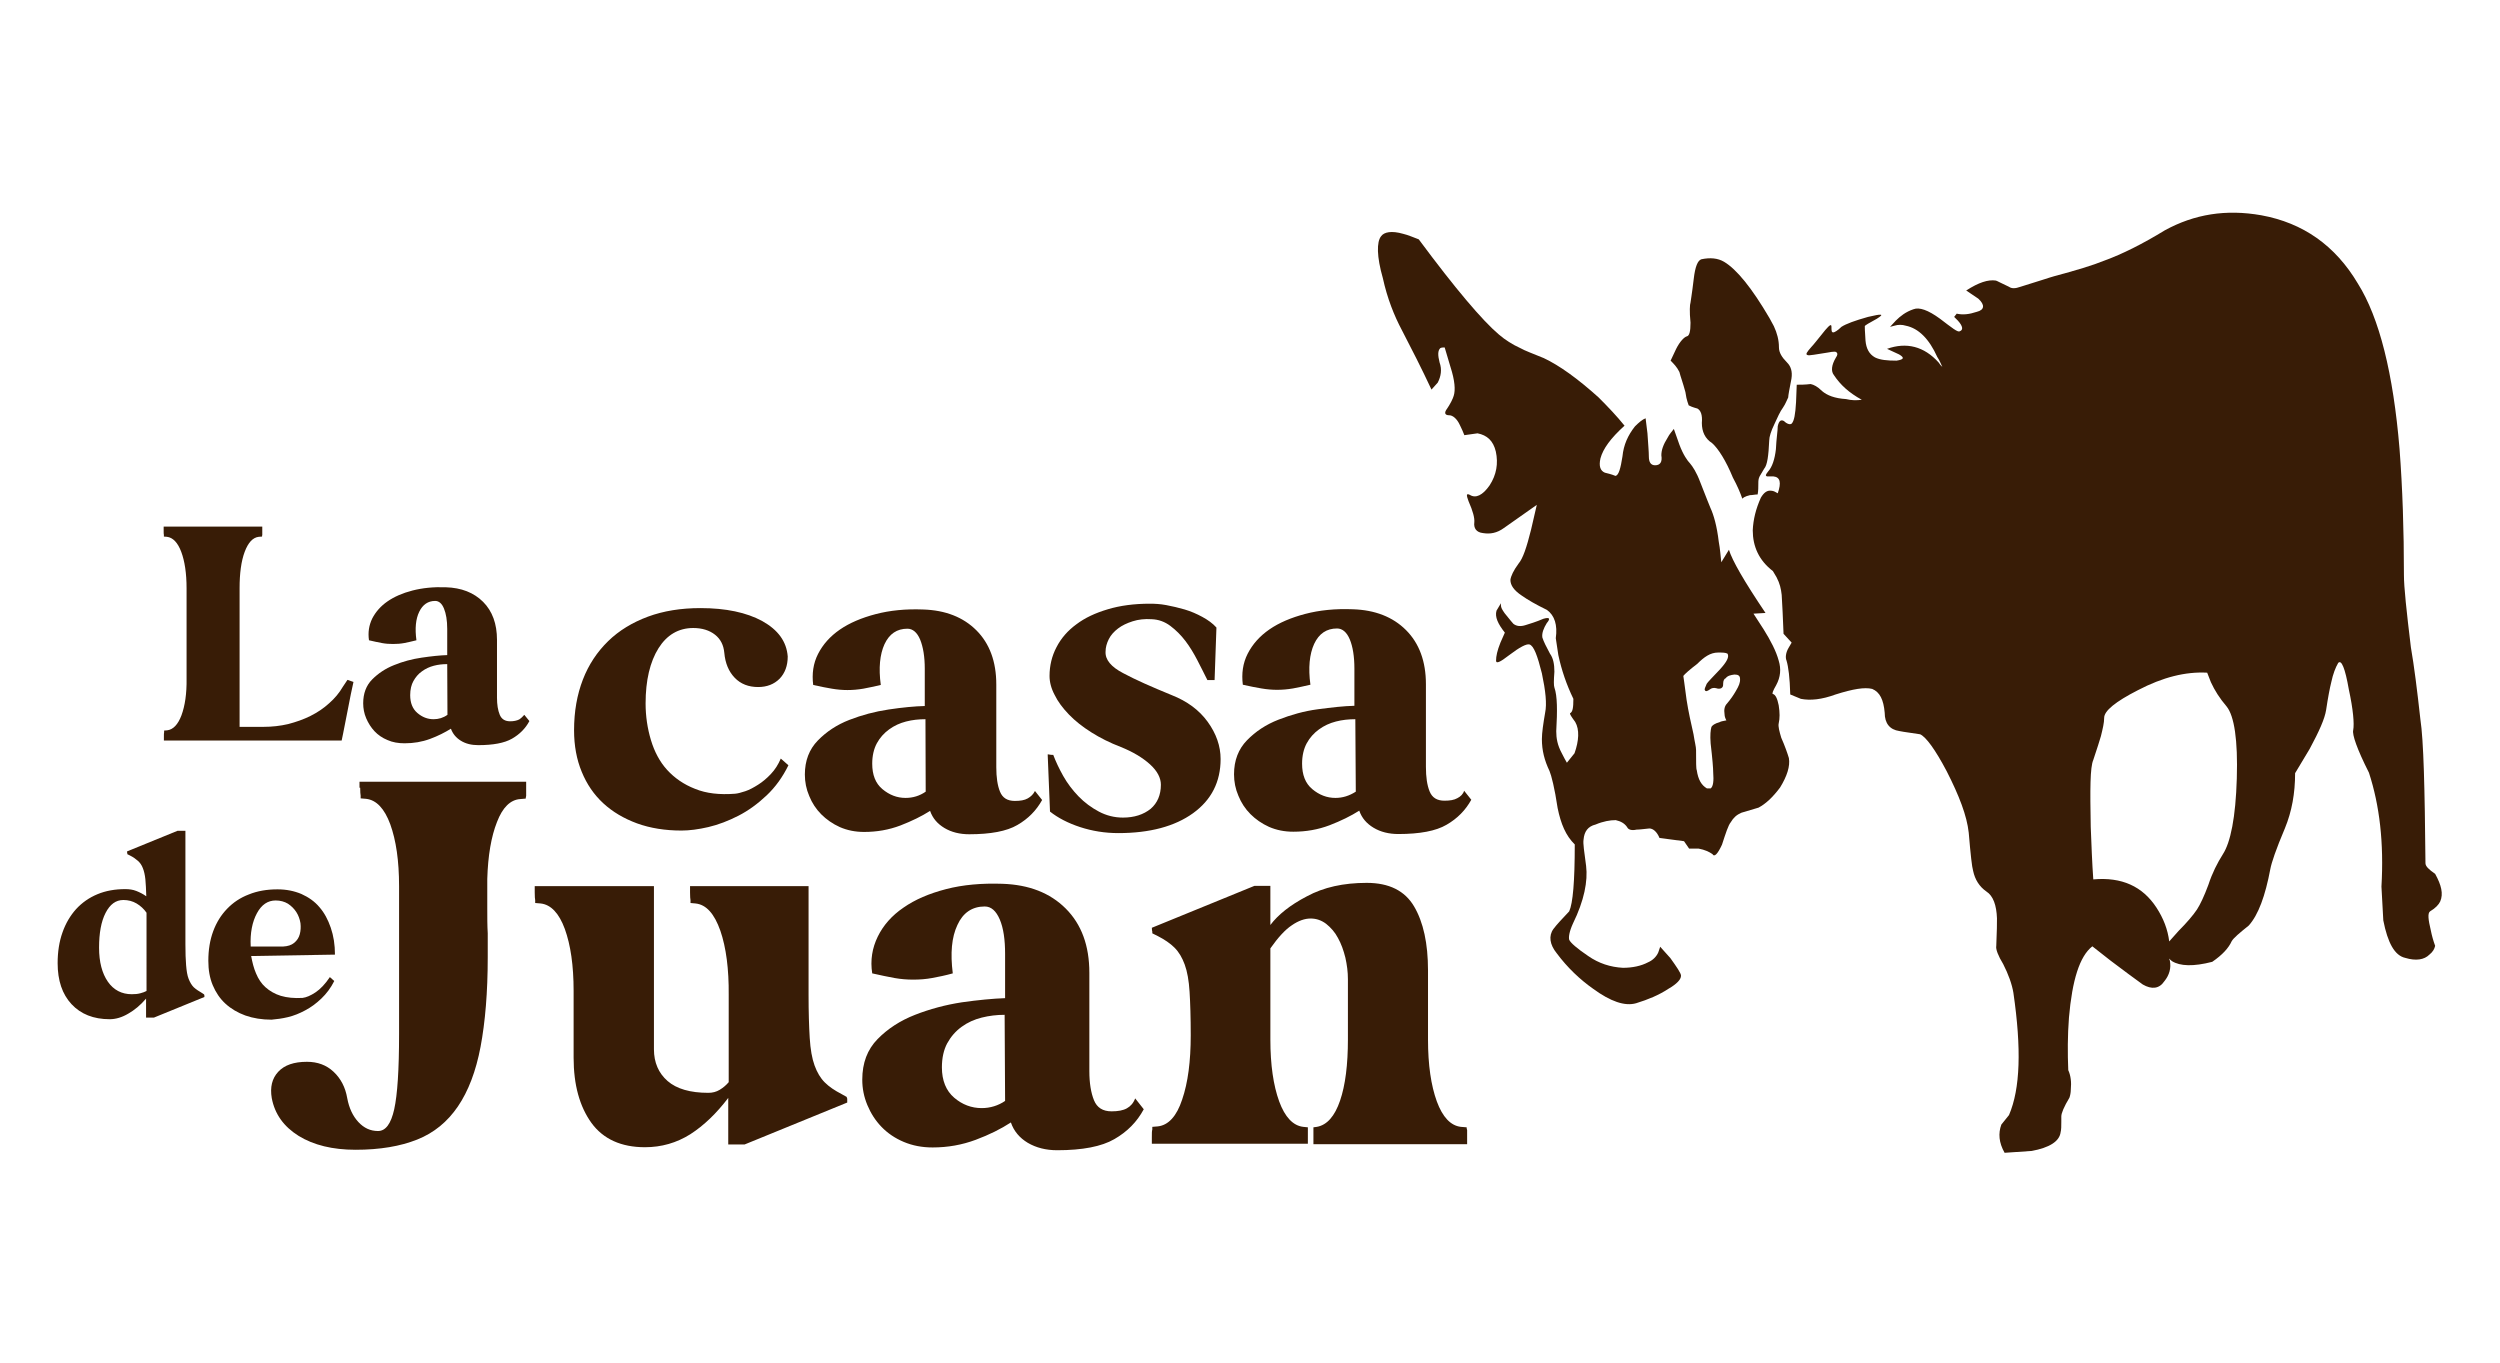
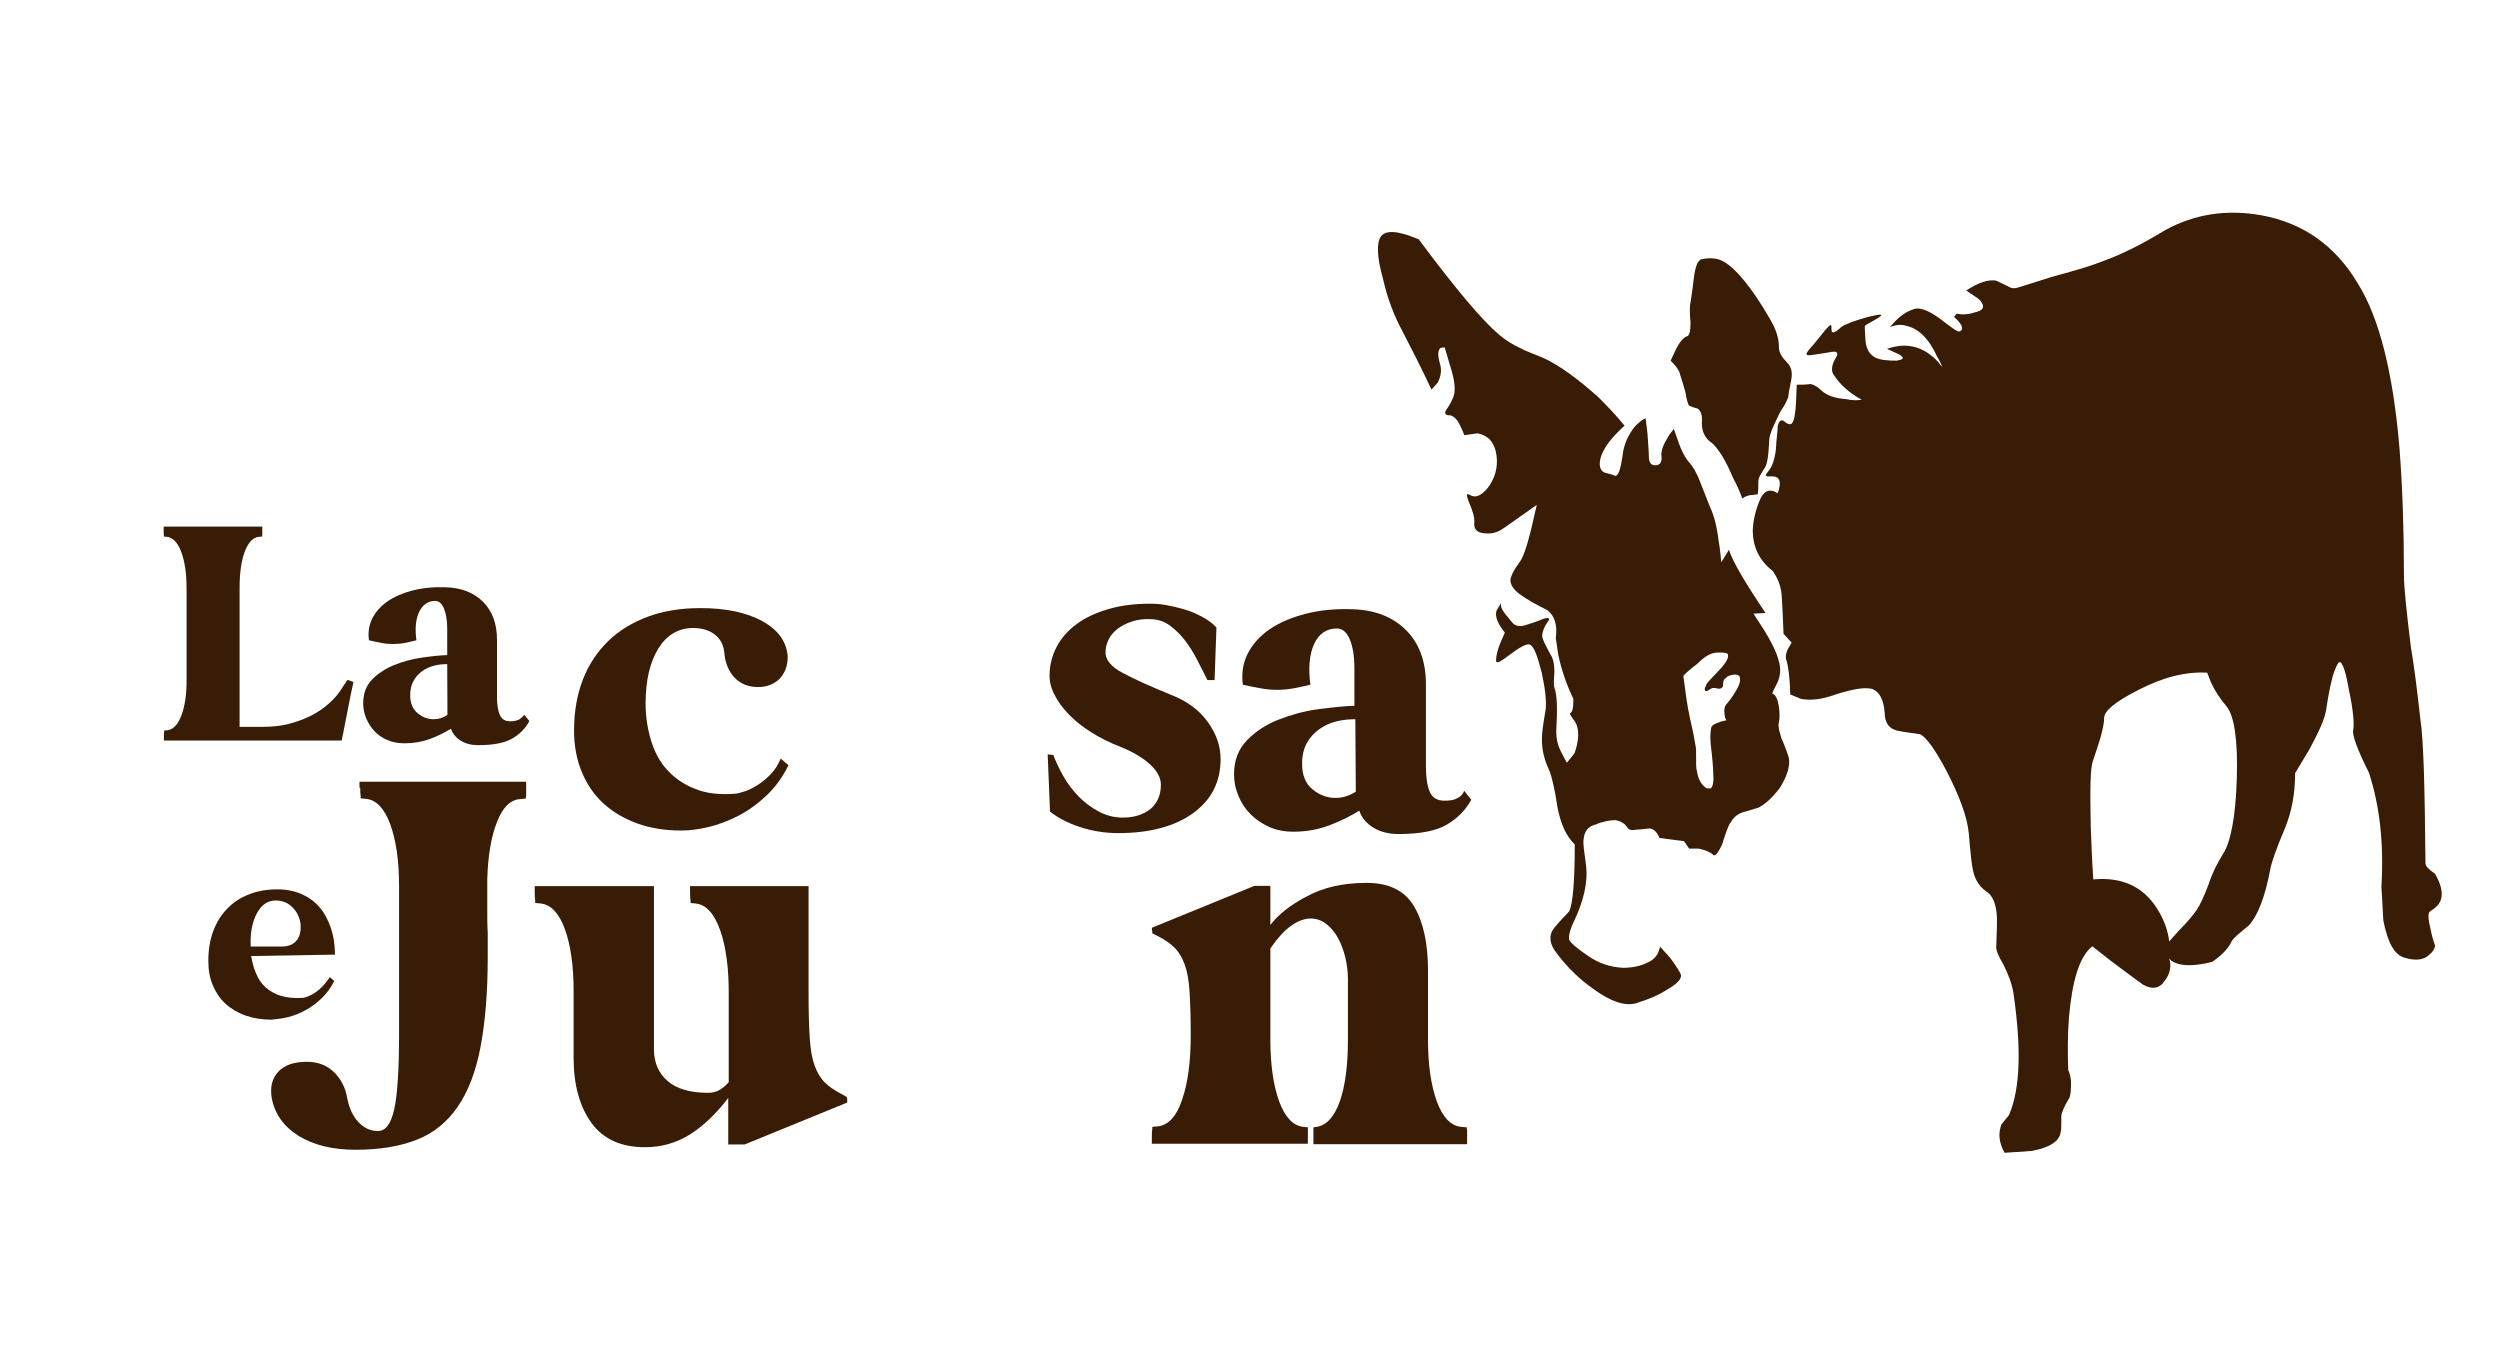
<svg xmlns="http://www.w3.org/2000/svg" id="Capa_1" x="0px" y="0px" width="1080px" height="589px" viewBox="0 0 1080 589" style="enable-background:new 0 0 1080 589;" xml:space="preserve">
  <style type="text/css">
	.st0{fill:#381C06;}
</style>
  <g>
    <path class="st0" d="M1047.8,372.9c-0.3-32.5-0.8-53-2.2-62.2c-1.4-12.7-2.7-23-4.1-31.1c-1.9-15.7-3-26-3-31.1   c0-19.5-0.6-37.6-1.9-54.6c-2.7-32.5-8.7-56.6-18-71.4c-9.8-16.5-23.7-26.2-41.7-29.5c-15.3-2.7-28.9-0.5-41.7,6.5   c-9.8,6-18.5,10.3-25.9,13c-5.4,2.2-12.5,4.3-21.8,6.8c-1.9,0.5-6.8,2.2-14.7,4.6c-2.2,0.8-3.8,0.8-4.9,0c-3.5-1.6-5.4-2.7-5.7-2.7   c-3.3-0.5-7.4,0.8-12.8,4.3l5.2,3.5c3,2.7,2.7,4.9-0.6,5.7c-3.3,1.1-6,1.4-8.7,0.8l-1.1,1.4l1.6,1.6c2.2,2.4,2.4,4.1,0.8,4.6   c-0.8,0.6-3.5-1.6-8.5-5.4c-5.2-3.8-9-5.1-11.5-4.1c-3.3,1.1-5.7,3-7.6,4.9l-2.5,2.7l1.9-0.5c1.6-0.5,3.3-0.5,4.9,0   c5.5,1.1,10.1,5.7,13.6,13.5c1.1,1.6,1.6,3.2,2.2,4.3c-0.6-0.5-1.1-1.1-1.6-1.9c-6.3-7-13.9-8.9-22.3-5.9l5.2,2.4   c2.4,1.4,2.2,2.2-1.1,2.7c-4.1,0-7.1-0.3-9.3-1.4c-2.5-1.4-3.8-3.8-4.1-7.3c-0.3-3.8-0.3-6-0.3-6.2c0-0.3,1.9-1.4,5.2-3.2   c3.5-2.2,2.2-2.2-3.8-0.8c-5.7,1.6-9.5,3-11.5,4.3c-1.6,1.6-3,2.4-3.5,2.4c-0.8,0-0.8-0.8-0.8-2.4c0-1.4-0.8-0.8-2.7,1.4   c-3.3,4.1-5.2,6.5-6,7.3c-1.9,2.2-2.7,3.2-1.6,3.5c0.6,0.3,3.5-0.3,8.7-1.1c2.5-0.5,3.8-0.5,3.8,0c0.5,0.3,0.5,1.1-0.3,2.2   c-1.9,3.2-2.2,5.9-0.8,7.6c2.7,4.1,6.5,7.6,12,10.6c-2.2,0.3-4.4,0.3-6.8-0.3c-4.9-0.3-8.2-1.6-10.4-3.5c-1.9-1.9-3.5-2.7-4.9-3   c-2.4,0.3-4.4,0.3-6,0.3l-0.3,7.6c-0.3,5.1-0.8,8.1-1.9,9.2c-0.5,0.5-1.9,0.3-3.3-1.1c-1.4-0.8-2.2,0-2.7,2.2c0,1.9-0.6,5.4-0.8,10   c-0.5,4.3-1.6,7.6-3.3,9.5c-1.1,1.4-1.4,1.9-0.5,2.2h2.7c3,0.3,3.5,2.7,1.9,7.3c-0.8-0.5-1.9-1.1-2.7-1.1c-1.9-0.3-3.3,0.8-4.6,3   c-2.2,4.9-3.3,9.5-3.5,14.1c0,7,2.7,13,8.7,17.6l1.6,2.7c1.4,2.7,1.9,4.9,2.2,7.6c0.3,4.1,0.5,10,0.8,16.8l3.5,3.8l-1.4,2.4   c-1.1,1.9-1.4,4.1-0.8,5.4c0.8,2.7,1.4,7.3,1.6,14.6l4.6,1.9c4.1,0.8,9,0.3,15-1.9c7.6-2.4,12.5-3.2,15.8-2.4   c3.3,1.4,4.9,4.6,5.4,10.3c0,4.6,2.2,7.3,6.3,7.9c2.4,0.5,5.4,0.8,9,1.4c2.5,1.1,6.5,6.5,11.5,16c5.4,10.6,8.7,19.2,9.5,26.5   c0.8,9.5,1.4,14.9,1.9,16.5c0.8,3.8,2.7,6.8,5.7,8.9c3,1.9,4.4,6,4.6,11.6c0,1.9,0,5.7-0.3,11.9c-0.3,1.4,0.8,4.3,3,7.9   c2.2,4.3,3.8,8.7,4.4,12.4c3.5,24.1,3,41.4-1.9,52.8l-3.3,4.1c-1.4,3.8-1.1,7.8,1.4,12.2l11.7-0.8c7.6-1.4,12-4.1,12.5-8.1   c0.3-1.1,0.3-2.7,0.3-4.6v-2.2c0-1.4,1.1-4.1,3.5-8.1c0.3-0.8,0.6-2.2,0.6-3.5c0.3-3.2,0-6-1.1-8.4c-0.3-7.3-0.3-14.9,0.3-22.7   c1.4-16.2,4.6-26.5,10.1-30.8l7.9,6.2c5.7,4.3,10.4,7.8,13.9,10.3c3.8,2.2,7.1,1.9,9.3-1.4c2.2-2.7,3-5.7,2.4-8.9l-0.4-0.9   c0.2,0.2,0.6,0.5,1.3,1.1c3.5,2.2,9.3,2.4,17.4,0.3c4.4-3,7.1-6,8.4-8.9c0.8-1.4,3.3-3.5,7.4-6.8c4.1-4.6,7.1-12.7,9.3-24.4   c0.5-2.7,2.4-8.4,6.3-17.6c3-7.3,4.4-15.1,4.4-23.8l6.3-10.5c4.1-7.6,6.5-13,7.1-16.8c0.8-5.4,1.6-9.5,2.2-11.9   c0.8-3.8,1.9-6.5,3-8.4c1.4-1.6,3,2.2,4.6,11.4c1.9,8.7,2.4,14.9,1.9,17.6c-0.5,1.9,1.6,8.1,6.8,18.4c4.6,14.1,6.5,30.3,5.4,49.2   l0.8,14.6c1.9,9.7,4.9,15.2,9.5,16.2c4.6,1.4,8.2,0.8,10.4-1.4c1.4-1.1,2.2-2.4,2.5-3.8c-0.8-2.2-1.4-4.3-1.9-6.8   c-1.1-4.6-1.4-7.3-0.3-8.1c2.4-1.4,3.8-3,4.4-4.3c1.4-3.3,0.5-7-2.2-11.9C1049.2,375.6,1047.8,374.2,1047.8,372.9z M966.3,336.3   c-0.5,16.8-2.7,27.6-6,32.7c-2.4,3.8-4.6,8.1-6.3,13.3c-1.9,5.1-3.5,8.4-4.9,10.6c-1.6,2.4-4.4,5.7-7.9,9.2l-4.1,4.6   c-0.6-5.1-2.5-10-5.5-14.6c-6-9.2-15-13.3-27.3-12.2c-0.5-7-0.8-14.9-1.1-22.7c-0.3-16.2-0.3-25.7,1.1-28.9   c1.6-4.9,2.7-8.1,3.3-10.3c0.8-3.3,1.4-5.7,1.4-7.9c0-3,4.9-7,14.5-11.9c10.9-5.7,20.7-8.1,30-7.6l1.6,4.1c1.6,3.5,3.8,7,6.8,10.5   C965.2,309.3,966.8,319.6,966.3,336.3z" />
    <path class="st0" d="M728.1,169.4c0.5,3.8,1.4,5.4,1.4,5.7c0.5,0.3,1.6,0.8,3.8,1.4c1.4,0.8,2.2,2.7,1.9,6.2c0,3.8,1.4,6.8,4.4,8.7   c2.7,2.4,6,7.6,9,14.9c1.9,3.5,3.3,6.8,4.1,9.2c0-0.3,1.1-1.1,3.3-1.6c1.1,0,2.2-0.3,3.3-0.3c0.3-1.6,0.3-3.2,0.3-4.9   c0-0.8,0-1.9,0.6-3c0.3-0.5,0.8-1.4,1.9-3.2c1.4-1.6,1.9-5.7,2.2-12.2c0-1.6,0.8-4.1,2.2-7c1.4-3,2.4-5.4,3.8-7.3   c1.1-1.6,1.6-3.2,2.2-4.3c0-0.8,0.5-3.5,1.4-8.1c0.5-3.2-0.3-5.4-1.9-7c-2.2-2.2-3.5-4.3-3.5-6.5c0-3.2-0.8-6.2-2.2-9.2l-1.9-3.5   c-7.6-13-14.2-21.1-19.6-24.3c-2.7-1.6-6-1.9-9.8-1.1c-1.6,0.5-2.7,3.2-3.3,8.4c-0.8,6.8-1.4,10-1.4,10.3c-0.3,0.8-0.5,3.8,0,8.7   c0,3.8-0.5,5.7-1.6,5.9c-1.1,0.3-3,2.2-4.6,5.4l-2.4,5.1c1.4,1.4,2.7,2.7,3.8,4.9C725.9,162.4,727,165.3,728.1,169.4z" />
    <path class="st0" d="M769.5,318.7c-0.8-2.7-1.4-4.9-1.1-6.2c0.5-2.2,0.5-4.6,0-7.8c-0.6-3-1.4-4.6-2.5-4.9c-0.5,0,0-1.4,1.4-3.8   c1.9-3.5,2.2-7,1.1-10.6c-1.1-4.1-3.5-8.7-6.5-13.5l-4.4-6.8l5.2-0.3c-9.3-13.8-14.4-22.7-15.8-27.3l-3.3,5.4   c-0.3-2.7-0.5-5.7-1.1-8.9c-0.8-6.8-2.2-11.6-3.6-14.6c-0.3-0.8-1.9-4.6-4.4-11.1c-1.6-4.3-3.3-6.8-4.4-8.1c-1.1-1.1-3-3.8-4.6-8.1   l-2.4-6.8c-0.8,1.1-1.9,2.2-2.7,3.8c-1.9,3-2.7,5.4-2.7,7.6c0.5,3-0.6,4.3-2.7,4.3c-1.9,0-2.7-1.4-2.7-3.8c0-2.2-0.3-5.1-0.6-10   l-0.8-6.5c-1.4,0.5-3,1.9-4.6,3.5c-3,3.8-4.9,7.9-5.4,13c-0.8,5.1-1.6,8.1-3,8.4c-1.9-0.8-3.5-1.1-4.6-1.4   c-1.9-0.8-2.7-2.7-1.9-6.2c1.1-4.1,4.4-8.7,10.4-14.1c-3.3-4.1-7.1-8.1-11.2-12.2c-9-8.1-16.9-13.8-23.7-17   c-4.6-1.9-8.2-3.2-10.1-4.3c-3.5-1.6-6.5-3.5-9.3-5.9c-7.1-6-18.8-19.8-34.6-41.1c-2.2-0.8-4.6-1.9-6.8-2.4   c-4.9-1.4-8.2-0.8-9.5,1.1c-1.9,2.4-1.9,8.7,0.8,18.1c1.9,8.7,4.9,16.2,8.2,22.4c4.1,7.9,8.5,16.5,12.8,25.7l2.7-3   c1.4-2.7,1.9-5.7,0.8-8.7c-0.8-3.2-0.8-5.1,0.3-6.2c0.6-0.3,1.1-0.3,1.9-0.3l2.5,8.4c1.9,5.9,2.2,10,1.4,12.5   c-0.3,1.1-1.4,3.5-3.3,6.2c-0.8,1.4-0.3,2.2,1.4,2.2c1.4,0,3.3,1.4,4.6,4.3c0.8,1.6,1.4,3,1.9,4.3l5.7-0.8c4.1,0.8,6.8,3.2,7.9,7.9   c1.1,5.1,0.3,10-2.7,14.6c-3,4.3-6,5.7-8.5,4.1c-1.6-0.8-1.6,0-0.6,2.7c1.9,4.3,2.7,7.3,2.5,9.2c-0.3,2.4,0.8,4.3,3.8,4.6   c3,0.5,6,0,9-2.2l14.2-10l-2.5,10.8c-1.9,7.6-3.5,12.4-5.4,14.6c-2.2,3-3.3,5.4-3.5,7c0,2.4,1.6,4.6,4.9,6.8   c2.7,1.9,6,3.8,10.9,6.2c3.3,2.4,4.6,6.5,3.8,12.2l1.1,7.3c1.4,6.5,3.5,12.7,6.5,18.9c0,3.8-0.3,5.7-1.4,6.2   c-0.3,0.3,0.6,1.6,2.2,3.8c1.9,3.3,1.6,8.1-0.3,13.5l-3.3,4.1c-0.6-1.1-1.4-2.4-2.2-4.1c-1.9-3.5-2.4-6.5-2.4-9.5   c0.5-8.9,0.5-15.2-0.8-18.9c-0.3-0.8-0.3-3,0-6.8c0-3.2-0.5-5.9-1.9-7.8c-1.6-3-2.7-5.1-3.3-7c-0.3-1.9,0.6-4.1,1.9-6.2   c1.6-1.9,1.4-2.7-1.4-1.9c-3.3,1.4-6,2.2-7.6,2.7c-2.4,0.8-4.1,0.5-5.4-0.5c-0.3-0.3-1.4-1.6-3.8-4.6c-1.1-1.6-1.6-2.4-1.6-3.5   v-0.8l-1.9,3.2c-0.8,2.7,0.6,5.7,3.6,9.5l-1.9,4.3c-1.4,3.5-1.9,5.9-1.9,7.8c0,1.4,1.6,0.8,5.7-2.4c4.6-3.5,7.4-4.9,8.7-4.6   c1.9,0.5,3.5,4.9,5.4,12.5c1.6,7.6,2.2,13.2,1.4,17c-0.8,4.6-1.4,8.7-1.4,11.4c0,4.9,1.1,9.2,3.3,13.8c0.8,1.9,2.2,7.3,3.5,16   c1.4,6.8,3.5,11.9,7.4,15.7c0,16-0.8,25.4-2.4,28.9c-3,3.2-5.4,5.7-6.8,7.6c-2.2,3-1.6,6.8,1.4,10.5c4.6,6.2,10.1,11.4,15.8,15.4   c7.4,5.4,13.6,7.6,18.5,6.2c5.2-1.6,9.8-3.5,13.9-6.2c3.8-2.2,5.5-4.1,5.5-5.7c0-1.1-1.9-3.8-4.6-7.6l-4.4-4.9l-0.8,2.4   c-0.8,1.9-2.5,3.5-4.4,4.3c-3,1.6-6.8,2.4-10.9,2.4c-5.4-0.3-10.4-1.9-15-5.1c-4.9-3.3-7.6-5.7-8.2-7c-0.3-1.1,0-3.5,1.6-7   c4.9-10,6.5-18.4,5.7-24.9c-0.8-6.2-1.4-9.7-1.1-11.4c0.3-3.5,1.9-5.7,5.2-6.5c3.3-1.4,6.3-1.9,8.7-1.9c2.2,0.5,3.8,1.4,4.9,3   c0.5,1.1,1.9,1.6,4.1,1.1c1.4,0,3.3-0.3,5.5-0.5c1.6,0,3.3,1.4,4.4,4.1l10.6,1.4l2.2,3.2h4.1c2.7,0.5,4.6,1.4,6,2.4   c0.8,1.4,2.2,0,4.1-4.1c1.6-4.9,2.7-8.4,3.8-9.7c1.1-1.9,2.5-3.2,4.6-4.1l7.4-2.2c3-1.6,6-4.3,9.3-8.7c3-4.9,4.4-9.2,3.8-12.7   C772.2,325.5,771.1,322.3,769.5,318.7z M749.9,298.5c-1.1,1.9-2.2,3.5-3.8,5.4c-1.1,1.1-1.4,2.7-1.1,4.6c0,1.1,0.5,2.2,0.8,2.7   c-1.1,0.3-2.2,0.3-3,0.8c-1.9,0.5-3.3,1.4-3.5,2.2c-0.3,1.1-0.6,3.3-0.3,7c0.8,6.8,1.1,10.8,1.1,12.4c0.3,3.8,0,6.2-1.1,7h-1.6   c-2.4-1.4-3.8-3.8-4.4-7.9c-0.3-0.5-0.3-3.5-0.3-8.7c0-1.4-0.6-3.5-1.1-6.8c-1.1-4.9-2.2-9.7-3-14.9c-0.8-6.5-1.4-10-1.4-10.3   c0.6-0.8,2.7-2.7,6-5.2c3-3,5.7-4.9,9-4.9c1.9,0,3.3,0,4.1,0.5c0.8,1.4-0.3,3.5-3.3,6.8c-3.3,3.5-5.2,5.4-5.7,6.2   c-0.5,1.4-1.1,2.2-0.8,2.7c0.3,0.8,1.1,0.5,2.2-0.3c0.6-0.5,1.6-0.8,2.7-0.5c0.8,0.3,1.6,0.3,2.2,0c0.8-0.5,0.8-1.1,0.8-1.9   c0-1.4,0.5-2.2,1.1-2.4c0.8-1.1,2.2-1.4,3.8-1.6c1.6,0,2.4,0.5,2.4,1.9C751.8,294.9,751.2,296.3,749.9,298.5z" />
    <path class="st0" d="M78.4,309c-1.5,4-3.6,6.2-6.2,6.5l-1.3,0.1v0.7c-0.1,0.3-0.1,1-0.1,2v1.6h76.8l0.6-2.9   c0.7-3.4,1.4-7.1,2.2-11.2c0.8-4.1,1.5-7.8,2.3-11.2l-2.6-0.9l-2,3c-1.5,2.6-3.5,5-5.9,7.1c-2.4,2.2-5.1,4-8.1,5.5   c-3,1.5-6.2,2.6-9.6,3.5c-3.4,0.8-7,1.2-10.6,1.2h-10.4v-59.9c0-6.4,0.7-11.7,2.2-15.7c1.5-4,3.5-6.2,6.1-6.5l1.4-0.1   c0-0.2,0-0.4,0.1-0.7v-2v-1.6H70.7v1.6c0,1.1,0,1.7,0.1,2v0.7l1.3,0.1c2.6,0.3,4.7,2.5,6.2,6.5c1.5,4,2.3,9.3,2.3,15.7v39   C80.7,299.7,79.9,304.9,78.4,309z" />
    <path class="st0" d="M224.3,310.8c-1,0.5-2.3,0.8-3.9,0.8c-2.2,0-3.7-0.9-4.5-2.8c-0.8-1.9-1.2-4.4-1.2-7.4v-25   c0-6.9-2-12.4-6-16.4c-4-4-9.4-6.1-16.1-6.3c-5.3-0.2-10.1,0.3-14.4,1.4c-4.3,1.1-7.9,2.7-10.8,4.7c-2.9,2-5.1,4.5-6.6,7.4   c-1.4,2.9-1.9,6-1.4,9.4c2.1,0.5,4,0.9,5.6,1.2c1.6,0.3,3.2,0.4,4.8,0.4c1.6,0,3.2-0.1,4.8-0.4c1.6-0.3,3.3-0.7,5.3-1.2   c-0.7-5.1-0.3-9.2,1.2-12.3s3.8-4.7,6.9-4.7c1.6,0,2.9,1.1,3.8,3.3c0.9,2.2,1.4,5.1,1.4,8.8v11.3c-3.2,0.1-6.9,0.5-11,1.1   c-4.2,0.6-8.2,1.7-11.9,3.2c-3.8,1.5-6.9,3.6-9.5,6.2c-2.6,2.6-3.9,6.1-3.9,10.3c0,2.2,0.4,4.4,1.3,6.5c0.9,2.1,2.1,4,3.6,5.6   c1.5,1.6,3.4,2.9,5.6,3.8c2.2,1,4.7,1.4,7.4,1.4c3.9,0,7.5-0.6,11-1.9c3.5-1.3,6.4-2.8,9-4.4c0.8,2.2,2.2,3.9,4.3,5.2   c2.1,1.3,4.6,1.9,7.5,1.9c6.4,0,11.3-0.9,14.6-2.8c3.3-1.9,5.8-4.4,7.5-7.6l-2.2-2.7C225.9,309.5,225.2,310.2,224.3,310.8z    M187.3,310.7c-2.6,0-4.9-0.9-7-2.7c-2.1-1.8-3.1-4.4-3.1-7.7c0-2.4,0.5-4.5,1.4-6.1s2.1-3.1,3.7-4.2c1.5-1.1,3.2-1.9,5.1-2.4   c1.9-0.5,3.8-0.7,5.8-0.7l0.1,21.9C191.5,310.1,189.5,310.7,187.3,310.7z" />
    <path class="st0" d="M299.5,271.3c3.8,0,7,1,9.4,2.9c2.4,1.9,3.7,4.5,4,7.8c0.4,4.5,1.9,8.1,4.5,10.8s6,4,10.1,4   c3.8,0,6.9-1.2,9.3-3.6c2.3-2.4,3.5-5.6,3.5-9.6c-0.5-6.5-4.2-11.5-11-15.3c-6.8-3.7-15.7-5.6-26.7-5.6c-8.4,0-15.9,1.2-22.7,3.7   c-6.7,2.5-12.5,6-17.2,10.6c-4.7,4.6-8.4,10.1-10.9,16.6c-2.5,6.5-3.8,13.7-3.8,21.9c0,6.6,1.1,12.6,3.3,17.9   c2.2,5.4,5.3,9.9,9.3,13.6c4,3.7,8.9,6.6,14.6,8.7c5.8,2.1,12.2,3.1,19.2,3.1c3.4,0,7.3-0.5,11.6-1.5c4.3-1,8.7-2.7,13-4.9   s8.4-5.2,12.2-8.8c3.8-3.6,6.9-7.9,9.4-13l-3.3-2.9c-1.1,2.6-2.5,4.8-4.3,6.7c-1.8,1.9-3.6,3.4-5.5,4.6c-1.9,1.2-3.7,2.2-5.5,2.8   c-1.8,0.6-3.3,1-4.5,1.1c-6.6,0.5-12.3-0.1-17.2-2.1c-4.9-1.9-8.9-4.7-12.1-8.2s-5.5-7.9-7-12.9c-1.5-5-2.3-10.3-2.3-15.8   c0-10,1.9-18,5.6-23.9C288.1,274.3,293.1,271.3,299.5,271.3z" />
-     <path class="st0" d="M383.9,306.5c-6,0.9-11.6,2.4-17,4.5s-9.9,5.1-13.6,8.9c-3.7,3.8-5.6,8.7-5.6,14.7c0,3.2,0.6,6.3,1.9,9.3   c1.2,3,3,5.7,5.2,7.9s4.9,4.1,8,5.5c3.2,1.4,6.7,2.1,10.5,2.1c5.5,0,10.7-0.9,15.7-2.8c4.9-1.9,9.2-4,12.8-6.3   c1.1,3.2,3.2,5.6,6.2,7.4s6.6,2.7,10.7,2.7c9.2,0,16.2-1.3,20.8-4c4.7-2.7,8.2-6.3,10.7-10.8l-3.1-3.9c-0.7,1.4-1.7,2.4-3.1,3.2   c-1.4,0.8-3.2,1.1-5.6,1.1c-3.2,0-5.3-1.3-6.4-4c-1.1-2.7-1.6-6.2-1.6-10.6v-35.7c0-9.9-2.9-17.7-8.6-23.4c-5.7-5.7-13.4-8.7-23-9   c-7.6-0.3-14.4,0.4-20.5,2c-6.1,1.6-11.3,3.8-15.5,6.7c-4.2,2.9-7.3,6.4-9.4,10.5c-2.1,4.1-2.7,8.6-2.1,13.4c3,0.7,5.7,1.2,8,1.6   c2.3,0.4,4.6,0.6,6.8,0.6c2.3,0,4.6-0.2,6.9-0.6s4.8-1,7.5-1.6c-1-7.3-0.4-13.2,1.6-17.6c2.1-4.5,5.4-6.7,9.9-6.7   c2.3,0,4.2,1.6,5.5,4.7c1.3,3.2,2,7.4,2,12.6v16.1C395.2,305.1,389.9,305.6,383.9,306.5z M399.9,342c-2.6,1.8-5.5,2.7-8.7,2.7   c-3.7,0-7-1.3-10-3.8c-3-2.5-4.4-6.2-4.4-11c0-3.4,0.7-6.4,2-8.8c1.3-2.4,3.1-4.4,5.3-6c2.2-1.6,4.6-2.7,7.3-3.4   c2.7-0.7,5.5-1,8.4-1L399.9,342z" />
    <path class="st0" d="M485.1,353.2c-3.7,0-7.2-0.9-10.4-2.6c-3.2-1.7-6.2-3.9-8.8-6.6s-4.8-5.6-6.6-8.8c-1.8-3.2-3.2-6.2-4.3-9.1   c-0.7,0-1.2,0-1.5-0.1s-0.7-0.1-0.9-0.1l1,24.7c3.4,2.7,7.8,5,13,6.7c5.2,1.7,10.7,2.6,16.5,2.6c13.6,0,24.4-2.9,32.3-8.6   c7.9-5.7,11.9-13.5,11.9-23.4c0-5.6-1.9-11-5.6-16.1c-3.7-5.1-8.9-8.9-15.5-11.5c-8.8-3.6-15.8-6.7-21-9.5   c-5.2-2.7-7.8-5.8-7.6-9.3c0-1.8,0.5-3.6,1.4-5.4s2.3-3.3,4-4.6c1.7-1.3,3.8-2.3,6.3-3.1c2.5-0.8,5.2-1.1,8.2-0.9   c3,0.1,5.7,1.1,8.1,2.9c2.4,1.8,4.6,4,6.5,6.5c1.9,2.5,3.6,5.3,5.2,8.4c1.5,3,3,5.8,4.3,8.5h3.1l0.8-22.7c-1.6-1.8-3.7-3.3-6.1-4.6   c-2.4-1.3-4.9-2.4-7.6-3.2c-2.7-0.8-5.4-1.4-8-1.9s-5.1-0.6-7.1-0.6c-6.7,0-12.8,0.8-18.1,2.4c-5.4,1.6-9.9,3.7-13.6,6.5   c-3.7,2.7-6.6,6-8.6,9.9c-2,3.8-3,8-3,12.4c0,2.6,0.7,5.4,2.2,8.2c1.4,2.9,3.5,5.7,6.2,8.5s5.9,5.3,9.7,7.7c3.8,2.4,8,4.5,12.7,6.3   c5.2,2.1,9.4,4.6,12.6,7.5s4.7,5.9,4.7,8.8c0,4.4-1.5,7.9-4.4,10.4C494,351.9,490,353.2,485.1,353.2z" />
    <path class="st0" d="M629.6,344.8c-1.4,0.8-3.2,1.1-5.6,1.1c-3.2,0-5.3-1.3-6.4-4c-1.1-2.7-1.6-6.2-1.6-10.6v-35.7   c0-9.9-2.9-17.7-8.6-23.4c-5.7-5.7-13.4-8.7-23-9c-7.6-0.3-14.4,0.4-20.5,2s-11.3,3.8-15.5,6.7c-4.2,2.9-7.3,6.4-9.4,10.5   c-2.1,4.1-2.7,8.6-2.1,13.4c3,0.7,5.7,1.2,8,1.6s4.6,0.6,6.8,0.6c2.3,0,4.6-0.2,6.9-0.6s4.8-1,7.5-1.6c-1-7.3-0.4-13.2,1.6-17.6   c2.1-4.5,5.4-6.7,9.9-6.7c2.3,0,4.2,1.6,5.5,4.7s2,7.4,2,12.6v16.1c-4.5,0.1-9.8,0.7-15.8,1.5s-11.6,2.4-17,4.5s-9.9,5.1-13.6,8.9   c-3.7,3.8-5.6,8.7-5.6,14.7c0,3.2,0.6,6.3,1.9,9.3c1.2,3,3,5.7,5.2,7.9s4.9,4.1,8,5.5c3.2,1.4,6.7,2.1,10.5,2.1   c5.5,0,10.7-0.9,15.7-2.8c4.9-1.9,9.2-4,12.8-6.3c1.1,3.2,3.2,5.6,6.2,7.4s6.6,2.7,10.7,2.7c9.2,0,16.2-1.3,20.8-4   c4.7-2.7,8.2-6.3,10.7-10.8l-3.1-3.9C632.1,343,631,344.1,629.6,344.8z M576.9,344.7c-3.7,0-7-1.3-10-3.8c-3-2.5-4.4-6.2-4.4-11   c0-3.4,0.7-6.4,2-8.8c1.3-2.4,3.1-4.4,5.3-6s4.6-2.7,7.3-3.4s5.5-1,8.4-1l0.2,31.3C582.9,343.8,580,344.7,576.9,344.7z" />
-     <path class="st0" d="M87.3,429c-1.4-0.8-2.6-1.6-3.6-2.5c-0.9-0.9-1.6-2.1-2.2-3.6s-0.9-3.5-1.1-5.9c-0.2-2.4-0.3-5.4-0.3-9.1v-49   h-3.4l-21.8,8.9c0,0.4,0,0.7,0.1,0.8v0.4l1.2,0.6c1.4,0.7,2.5,1.5,3.4,2.3c0.9,0.8,1.6,1.8,2.1,3.1c0.5,1.2,0.9,2.9,1.1,4.8   c0.2,2,0.3,4.4,0.4,7.4c-1.4-1-2.8-1.7-4.3-2.3c-1.5-0.6-3.1-0.8-4.8-0.8c-4.4,0-8.4,0.7-12,2.2c-3.6,1.5-6.6,3.6-9.2,6.4   c-2.5,2.8-4.5,6.1-5.9,10.1c-1.4,3.9-2.1,8.4-2.1,13.3c0,7.5,2,13.4,6,17.7c4,4.3,9.5,6.5,16.5,6.5c2.6,0,5.3-0.8,8-2.4   c2.8-1.6,5.3-3.7,7.7-6.5v8.2h3.4l21.8-8.9V430c-0.1-0.2-0.1-0.3-0.1-0.4L87.3,429z M63.3,428.1c-0.7,0.4-1.6,0.7-2.7,1   c-1.1,0.3-2.3,0.4-3.7,0.4c-4.3,0-7.8-1.8-10.3-5.4c-2.5-3.6-3.8-8.5-3.8-14.7c0-6.3,0.9-11.3,2.8-15c1.9-3.7,4.4-5.6,7.7-5.6   c2.1,0,4,0.5,5.7,1.5c1.7,1,3.2,2.4,4.3,4V428.1z" />
    <path class="st0" d="M124.4,439.4c2.5-0.6,5-1.6,7.4-2.9c2.5-1.3,4.8-3,7-5.1c2.2-2.1,4.1-4.6,5.6-7.6l-1.9-1.7   c-2,3-4.1,5.2-6.2,6.6c-2.1,1.4-4,2.2-5.6,2.4c-3.6,0.2-6.7-0.1-9.4-0.9c-2.6-0.8-4.8-2.1-6.6-3.7c-1.8-1.6-3.1-3.6-4.1-6   c-1-2.3-1.6-4.8-2.1-7.5l36.2-0.6c0-4.3-0.6-8.1-1.8-11.6c-1.2-3.5-2.8-6.5-4.9-8.9c-2.1-2.5-4.7-4.3-7.8-5.7   c-3.1-1.3-6.5-2-10.3-2c-4.6,0-8.7,0.7-12.4,2.2c-3.7,1.4-6.8,3.5-9.4,6.2c-2.6,2.7-4.6,5.9-6,9.7c-1.4,3.8-2.1,8-2.1,12.8   c0,3.9,0.6,7.4,1.9,10.5c1.3,3.1,3.1,5.8,5.5,8c2.4,2.2,5.3,3.9,8.6,5.1c3.4,1.2,7.2,1.8,11.3,1.8   C119.6,440.3,121.9,440,124.4,439.4z M111,394.5c2-3.7,4.7-5.5,8.1-5.5c2,0,3.8,0.5,5.3,1.4c1.5,1,2.7,2.2,3.6,3.6   c0.9,1.4,1.5,3,1.8,4.8c0.2,1.7,0.1,3.3-0.3,4.8c-0.4,1.5-1.2,2.7-2.4,3.7c-1.2,1-2.8,1.5-4.8,1.6h-14C108,403,109,398.2,111,394.5   z" />
    <path class="st0" d="M155.6,340.3c0,1.8,0.1,2.9,0.2,3.4v1.2l2.4,0.2c4.4,0.5,7.9,4.2,10.4,11c2.5,6.9,3.8,15.8,3.8,26.7v63.9   c0,15.3-0.7,26.2-2.1,32.5c-1.4,6.3-3.7,9.4-7,9.4c-3.3,0-6.1-1.3-8.5-3.9c-2.4-2.6-4-6-4.8-10.3c-0.8-4.7-2.8-8.5-5.9-11.4   c-3.1-2.9-6.9-4.3-11.5-4.3c-5.6,0-9.7,1.4-12.4,4.3c-2.7,2.9-3.6,6.7-2.8,11.4c1.3,6.9,5.2,12.3,11.6,16.3c6.5,4,14.7,6,24.6,6   c10.5,0,19.3-1.5,26.6-4.4c7.3-2.9,13.1-7.7,17.6-14.3s7.8-15.2,9.8-25.8c2-10.6,3.1-23.5,3.1-38.7v-10.3c-0.2-3.3-0.2-6.9-0.2-11   v-12.5c0.3-10.1,1.7-18.3,4.2-24.6c2.4-6.3,5.8-9.6,10-9.9l2.4-0.2c0-0.3,0.1-0.7,0.2-1.2v-3.4v-2.7h-72V340.3z" />
    <path class="st0" d="M363.5,472.6c-2.9-1.5-5.3-3.1-7.2-5c-1.9-1.9-3.3-4.3-4.4-7.3c-1.1-3-1.8-7-2.1-11.9   c-0.3-4.9-0.5-11.1-0.5-18.6v-47h-51.2v2.7c0,1.8,0.1,2.9,0.2,3.4v1.2l2.2,0.2c4.6,0.5,8.1,4.4,10.7,11.8   c2.5,7.3,3.7,16.6,3.6,27.7v37.7c-1.1,1.3-2.4,2.4-3.9,3.3c-1.5,0.9-3.1,1.3-4.9,1.3c-7.8,0-13.7-1.7-17.6-5.1   c-3.9-3.4-5.9-8-5.9-13.7v-70.5H231v2.7c0,1.8,0.1,2.9,0.2,3.4v1.2l2.4,0.2c4.4,0.5,7.9,4.2,10.4,11c2.5,6.9,3.8,15.8,3.8,26.7   v28.9c0,11.8,2.6,21.1,7.7,28.2c5.1,7,12.9,10.5,23.1,10.5c7.2,0,13.7-1.9,19.6-5.6c5.9-3.8,11.3-9,16.4-15.7v20.1h7.1l44.3-18.1   v-1.7c-0.2-0.3-0.2-0.6-0.2-0.7L363.5,472.6z" />
-     <path class="st0" d="M486.8,478.8c-1.6,0.9-3.8,1.3-6.6,1.3c-3.8,0-6.3-1.6-7.6-4.8c-1.3-3.2-2-7.4-2-12.6v-42.4   c0-11.8-3.4-21-10.2-27.8c-6.8-6.8-15.9-10.3-27.3-10.7c-9-0.3-17.1,0.4-24.4,2.3c-7.3,1.9-13.4,4.5-18.4,8   c-5,3.4-8.7,7.6-11.1,12.5c-2.4,4.9-3.3,10.2-2.4,15.9c3.6,0.8,6.8,1.5,9.6,2c2.8,0.5,5.5,0.7,8.1,0.7c2.8,0,5.5-0.2,8.2-0.7   c2.7-0.5,5.7-1.1,8.9-2c-1.1-8.7-0.5-15.6,2-20.9c2.4-5.3,6.4-8,11.8-8c2.8,0,4.9,1.9,6.5,5.6c1.6,3.8,2.3,8.7,2.3,14.9v19.1   c-5.4,0.2-11.6,0.8-18.7,1.8c-7.1,1.1-13.8,2.9-20.2,5.4c-6.4,2.5-11.8,6-16.2,10.5c-4.4,4.5-6.6,10.3-6.6,17.5   c0,3.8,0.7,7.4,2.2,11c1.5,3.6,3.5,6.7,6.1,9.4c2.6,2.7,5.8,4.9,9.6,6.5s7.9,2.4,12.5,2.4c6.5,0,12.7-1.1,18.6-3.3   c5.9-2.2,10.9-4.7,15.2-7.5c1.3,3.8,3.8,6.7,7.3,8.8c3.6,2.1,7.8,3.2,12.7,3.2c10.9,0,19.2-1.6,24.7-4.8c5.6-3.2,9.8-7.5,12.7-12.9   l-3.7-4.7C489.6,476.6,488.4,477.9,486.8,478.8z M424.1,478.7c-4.4,0-8.4-1.5-11.9-4.5c-3.5-3-5.3-7.4-5.3-13.1   c0-4.1,0.8-7.6,2.3-10.4c1.6-2.9,3.6-5.2,6.2-7.1c2.6-1.9,5.5-3.2,8.7-4c3.2-0.8,6.5-1.2,9.9-1.2l0.2,37.2   C431.3,477.6,427.8,478.7,424.1,478.7z" />
    <path class="st0" d="M631.1,486.8c-4.4-0.5-7.9-4.2-10.4-11c-2.5-6.9-3.8-15.8-3.8-26.7v-29.9c0-11.6-2-20.8-6-27.6   c-4-6.8-10.8-10.2-20.5-10.2c-10,0-18.6,1.9-25.8,5.8c-7.3,3.8-12.5,8-15.8,12.4v-16.9h-6.9l-44.3,18.1c0,0.8,0.1,1.4,0.2,1.7v0.7   l2.4,1.2c2.9,1.5,5.3,3.1,7.2,5c1.9,1.9,3.3,4.3,4.4,7.3c1.1,3,1.8,6.9,2.1,11.8c0.3,4.8,0.5,11.1,0.5,18.7   c0,11.3-1.2,20.5-3.7,27.8c-2.4,7.3-6,11.1-10.5,11.6l-2.4,0.2v1.2c-0.2,0.5-0.2,1.6-0.2,3.4v2.7h67.4V487l-2-0.2   c-4.4-0.5-7.9-4.2-10.4-11c-2.5-6.9-3.8-15.8-3.8-26.7v-39.4c3.3-4.7,6.4-8.1,9.3-10c2.9-2,5.6-2.9,8.1-2.9s4.7,0.8,6.7,2.3   c2,1.6,3.8,3.6,5.1,6.1c1.4,2.5,2.4,5.3,3.2,8.5c0.7,3.1,1.1,6.2,1.1,9.3V449c0,10.9-1.1,19.8-3.4,26.5c-2.3,6.7-5.6,10.5-10,11.3   l-1.5,0.2v7.3h66.4v-2.7v-3.4c-0.2-0.5-0.2-0.9-0.2-1.2L631.1,486.8z" />
  </g>
</svg>